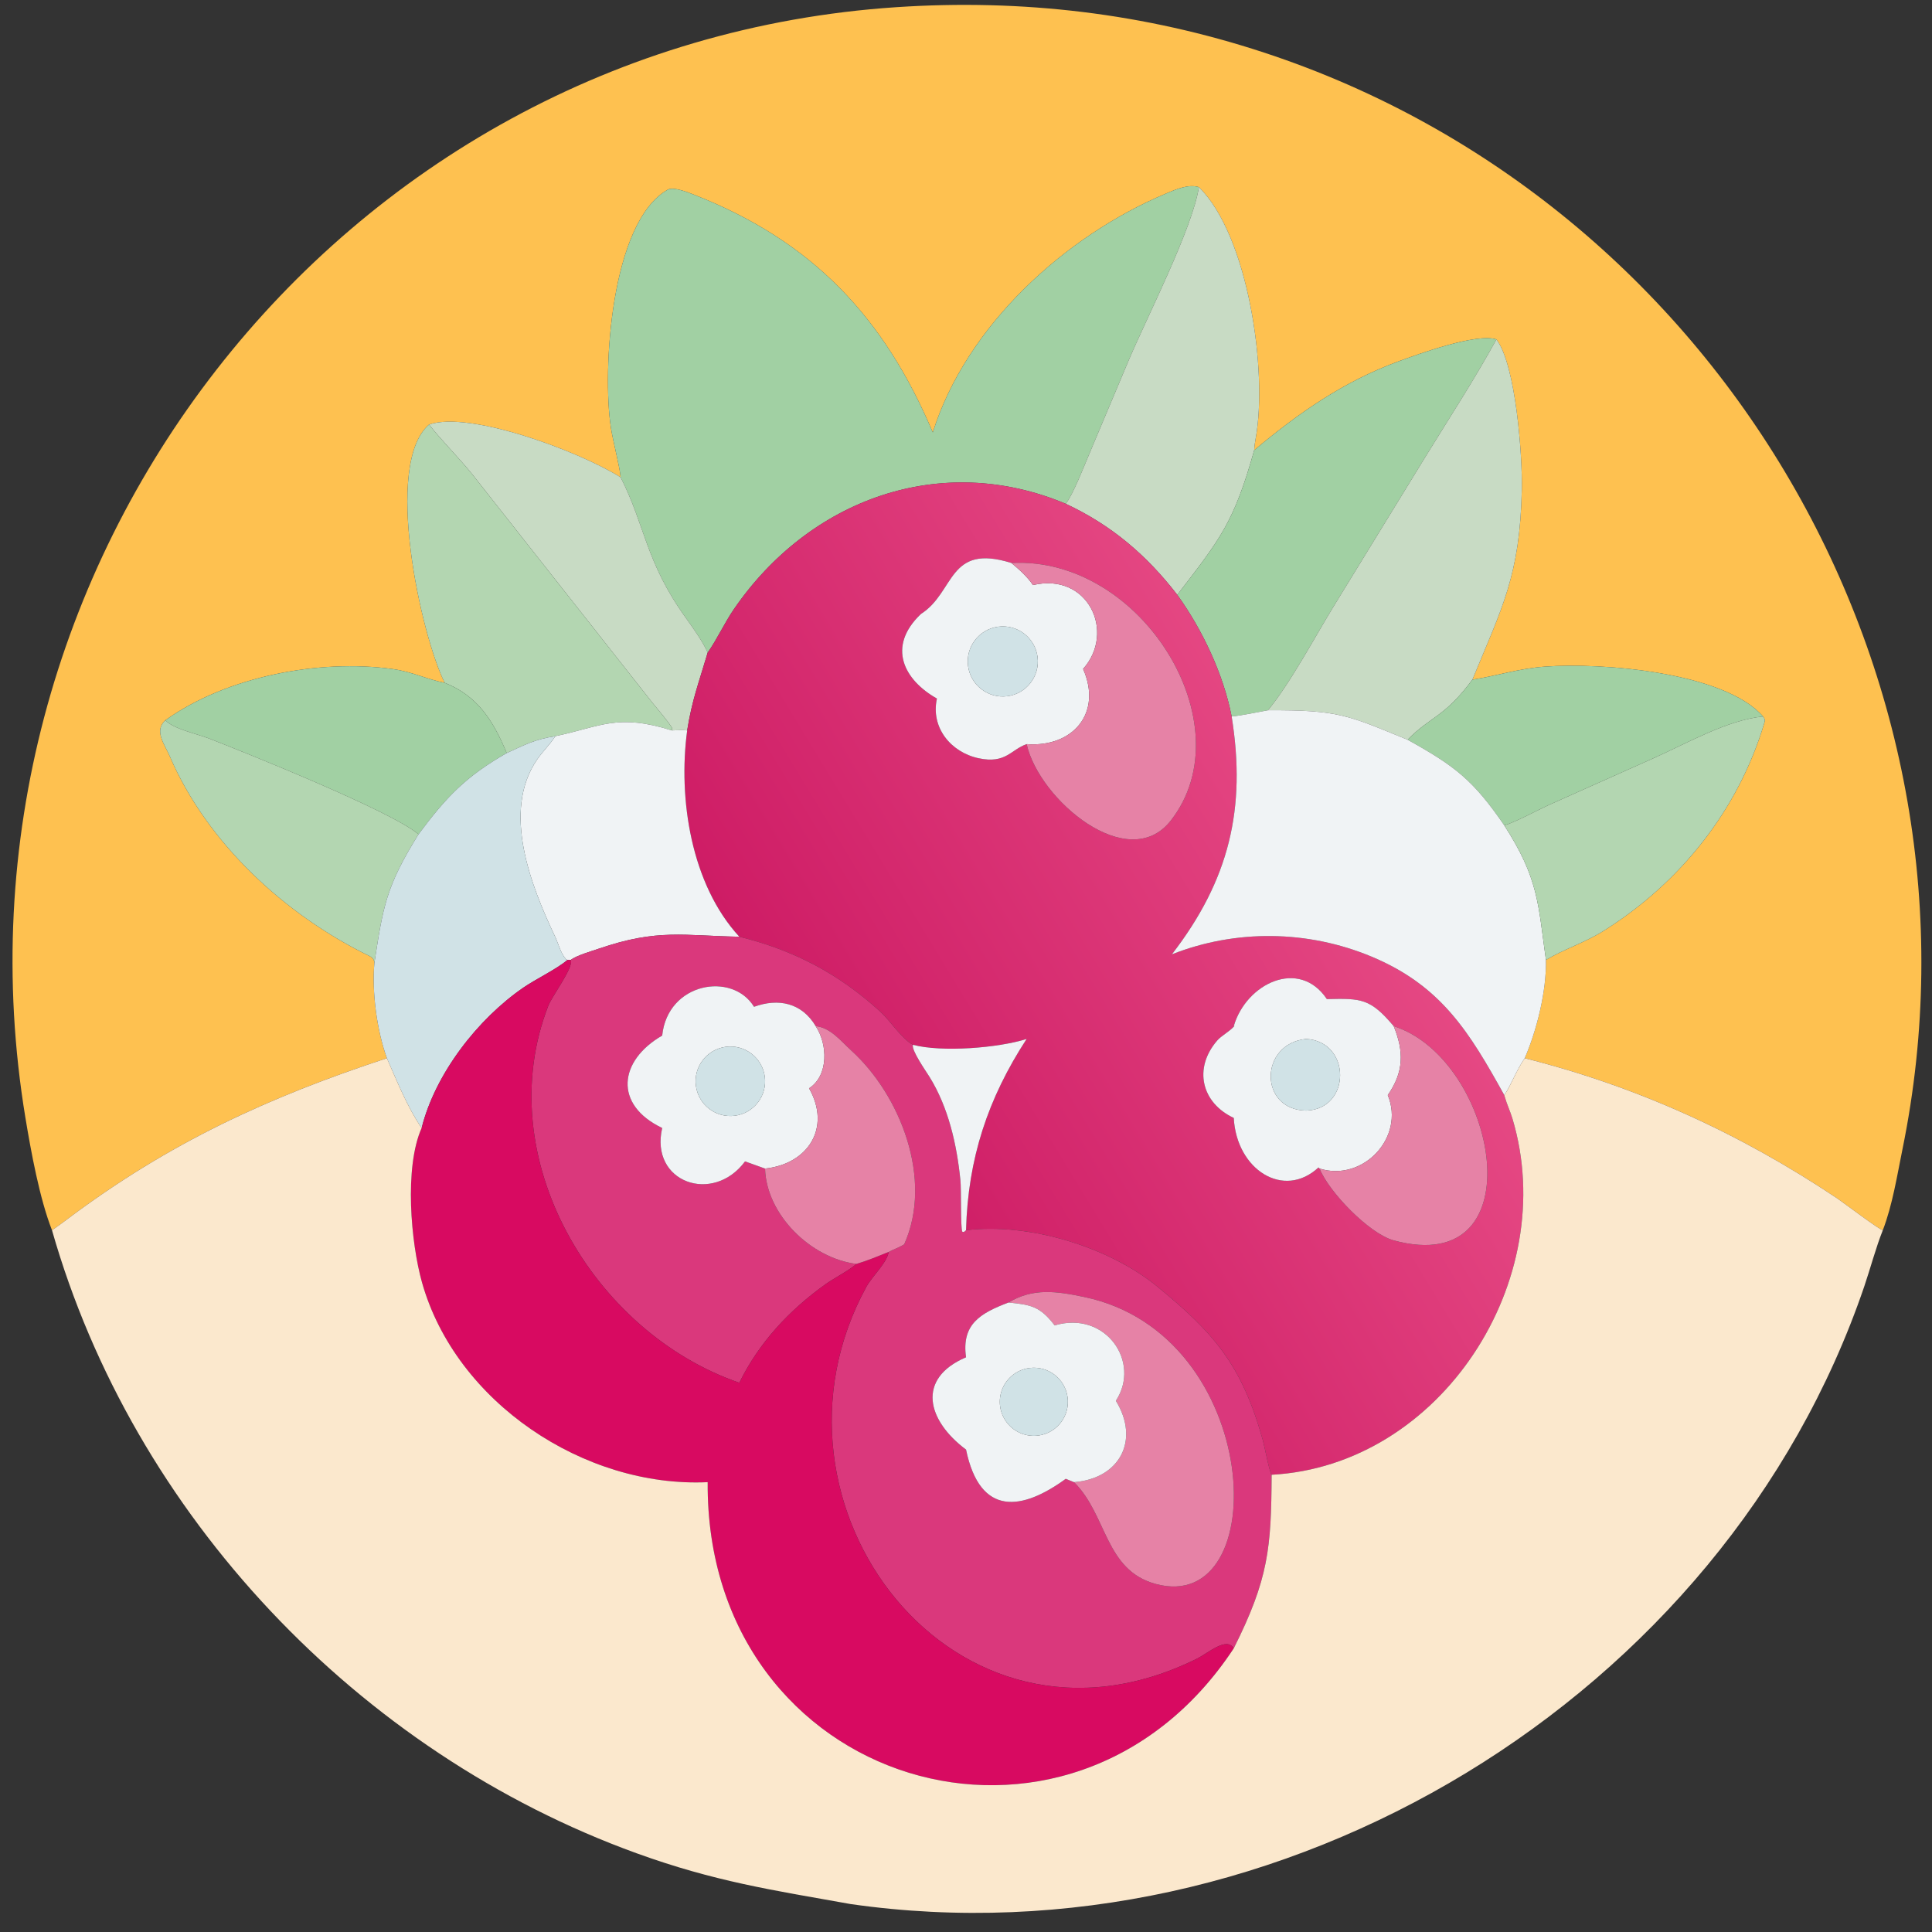
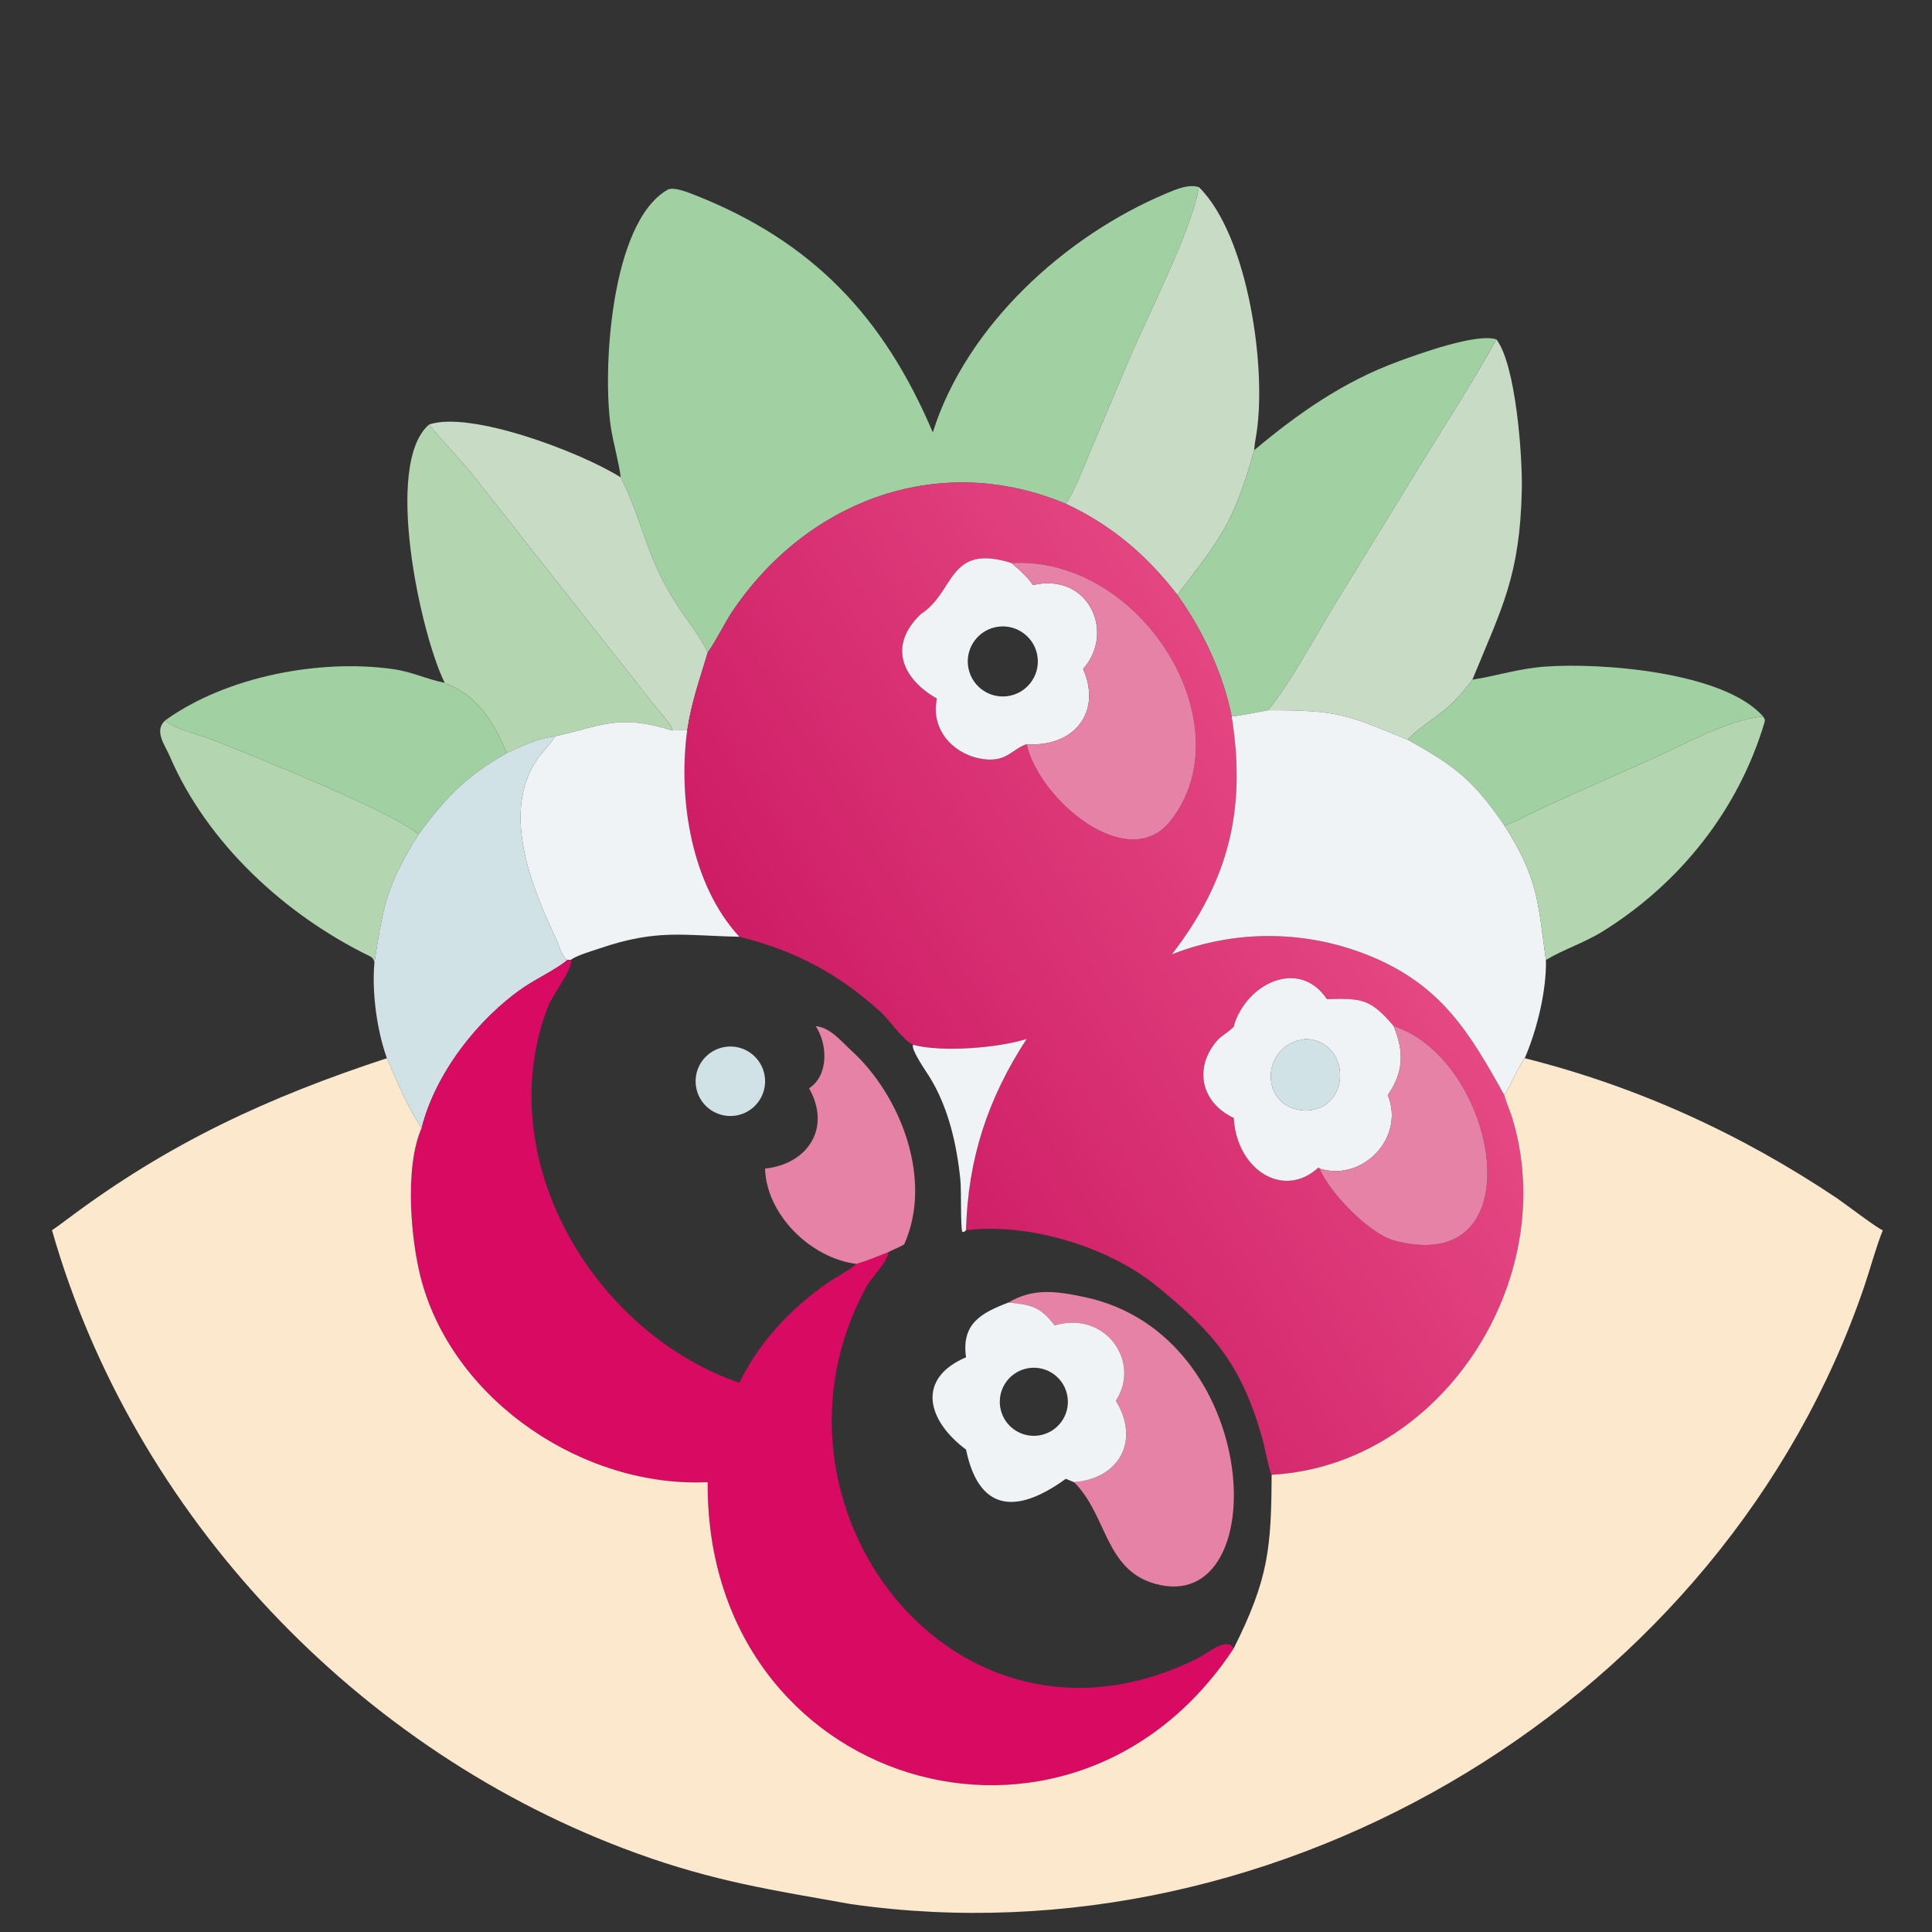
<svg xmlns="http://www.w3.org/2000/svg" width="1024" height="1024" viewBox="0 0 1024 1024">
  <rect x="0" y="0" width="1024" height="1024" fill="#333333" stroke="none" />
-   <path fill="#FEC150" transform="scale(2 2)" d="M317.722 49.59C314.977 48.71 311.642 50.185 309.096 51.253C282.34 62.473 256.084 86.278 247.202 114.596C234.335 84.278 215.579 63.995 183.812 51.553C182.163 50.907 178.415 49.433 176.929 50.28C161.782 58.913 159.63 98.27 161.873 113.178C162.464 117.11 164.203 123.404 164.48 126.497C153.45 119.573 124.421 108.784 113.712 112.505C101.52 122.932 111.534 168.271 117.847 180.949C113.092 180.028 109.319 178.028 104.002 177.295C84.515 174.609 59.985 179.29 43.838 190.863C40.704 193.641 43.647 197.289 44.982 200.395C54.889 223.45 75.56 242.457 97.871 253.341C98.759 253.774 99.126 254.226 99.217 255.204C98.525 262.971 99.872 273.033 102.533 280.435C71.08 290.772 44.868 302.821 17.966 322.993C16.626 323.997 15.174 325.092 13.778 326.016C10.484 317.613 8.207 305.14 6.722 296.137C-17.333 150.259 88.818 11.772 237.582 1.9C270.91 -0.312 303.32 3.519 334.965 13.926C455.986 53.725 529.569 180.148 504.188 304.493C502.744 311.568 501.549 319.288 498.967 326.016C498.189 326.024 488.43 318.618 486.766 317.506C461.211 300.419 433.928 287.95 404.067 280.435C407.279 273.028 409.872 262.582 409.686 254.393C414.636 251.44 419.824 249.914 425.051 246.633C445.331 233.906 460.706 214.579 467.575 191.551C467.83 190.696 467.67 190.548 467.241 189.874C456.859 178.039 424.209 175.546 409.36 176.667C402.445 177.189 396.852 179.056 390.526 180.062L390.203 180.111C398.042 161.001 402.811 152.632 403.295 129.751C403.485 120.824 401.721 96.675 396.567 89.945C391.349 88.191 375.937 93.812 370.499 95.81C356.031 101.128 344.101 109.475 332.381 119.294C332.423 118.271 332.594 117.123 332.776 116.129C335.979 98.636 330.896 62.507 317.722 49.59Z" />
  <path fill="#A1D0A3" transform="scale(2 2)" d="M247.202 114.596C256.084 86.278 282.34 62.473 309.096 51.253C311.642 50.185 314.977 48.71 317.722 49.59C316.025 60.603 303.779 84.414 299 95.752L288.664 120.305C287.317 123.467 284.391 131.022 282.435 133.507C249.247 119.568 214.483 132.333 194.501 161.424C191.975 165.102 190.027 169.438 187.542 172.942C186.3 170.106 183.59 166.299 181.783 163.787C171.009 148.809 171.127 139.647 164.48 126.497C164.203 123.404 162.464 117.11 161.873 113.178C159.63 98.27 161.782 58.913 176.929 50.28C178.415 49.433 182.163 50.907 183.812 51.553C215.579 63.995 234.335 84.278 247.202 114.596Z" />
  <path fill="#C8DBC4" transform="scale(2 2)" d="M317.722 49.59C330.896 62.507 335.979 98.636 332.776 116.129C332.594 117.123 332.423 118.271 332.381 119.294C326.958 138.679 323.261 142.939 311.997 157.637C303.851 147.085 294.548 139.162 282.435 133.507C284.391 131.022 287.317 123.467 288.664 120.305L299 95.752C303.779 84.414 316.025 60.603 317.722 49.59Z" />
  <path fill="#A1D0A3" transform="scale(2 2)" d="M332.381 119.294C344.101 109.475 356.031 101.128 370.499 95.81C375.937 93.812 391.349 88.191 396.567 89.945C390.608 100.797 384.21 110.556 377.744 121.07L353.309 160.889C348.51 168.718 341.79 181.302 336.016 188.23C333.54 188.679 328.721 189.689 326.4 189.874C324.222 178.655 318.639 166.866 311.997 157.637C323.261 142.939 326.958 138.679 332.381 119.294Z" />
  <path fill="#C8DBC4" transform="scale(2 2)" d="M396.567 89.945C401.721 96.675 403.485 120.824 403.295 129.751C402.811 152.632 398.042 161.001 390.203 180.111C382.613 190.31 379.105 189.774 373.034 196.042C357.193 189.553 354.775 188.128 336.016 188.23C341.79 181.302 348.51 168.718 353.309 160.889L377.744 121.07C384.21 110.556 390.608 100.797 396.567 89.945Z" />
  <path fill="#C8DBC4" transform="scale(2 2)" d="M113.712 112.505C124.421 108.784 153.45 119.573 164.48 126.497C171.127 139.647 171.009 148.809 181.783 163.787C183.59 166.299 186.3 170.106 187.542 172.942C185.286 180.63 183.398 185.418 182.111 193.57C180.975 193.411 179.236 193.532 178.045 193.57L178.139 192.975C177.047 191.106 174.334 188.044 172.897 186.237L125.213 125.764C121.674 121.353 116.689 116.406 113.712 112.505Z" />
  <path fill="#B3D6B1" transform="scale(2 2)" d="M117.847 180.949C111.534 168.271 101.52 122.932 113.712 112.505C116.689 116.406 121.674 121.353 125.213 125.764L172.897 186.237C174.334 188.044 177.047 191.106 178.139 192.975L178.045 193.57C163.566 188.996 159.184 192.579 147.173 195.091C141.803 195.902 139.116 197.363 134.284 199.563C130.684 190.966 126.598 184.42 117.847 180.949Z" />
  <defs>
    <linearGradient id="gradient_0" gradientUnits="userSpaceOnUse" x1="226.717" y1="299.651" x2="356.36" y2="220.918">
      <stop offset="0" stop-color="#CE1C65" />
      <stop offset="1" stop-color="#E54883" />
    </linearGradient>
  </defs>
  <path fill="url(#gradient_0)" transform="scale(2 2)" d="M187.542 172.942C190.027 169.438 191.975 165.102 194.501 161.424C214.483 132.333 249.247 119.568 282.435 133.507C294.548 139.162 303.851 147.085 311.997 157.637C318.639 166.866 324.222 178.655 326.4 189.874C330.331 214.298 325.71 233.274 310.562 252.91C327.482 246.234 346.539 246.473 363.379 253.474C382.024 261.225 389.447 273.64 398.649 290.214L398.788 290.705C399.337 292.626 400.238 294.532 400.812 296.444C413.669 339.231 381.858 388.401 336.996 390.829C336.397 390.084 335.127 383.319 334.671 381.685C329.116 361.764 321.757 353.255 306.628 340.893C293.807 330.417 272.694 323.981 256.01 326.016C256.518 307.068 261.772 291.127 272.07 275.331C264.522 277.735 249.587 278.913 241.95 276.884C239.008 275.349 235.884 270.476 233.366 268.173C222.273 258.028 210.425 251.825 195.929 248.242C183.149 234.379 179.667 211.667 182.111 193.57C183.398 185.418 185.286 180.63 187.542 172.942ZM268.037 149.199C251.135 143.89 253.173 156.9 244.065 162.702C234.881 171.432 239.646 180.258 248.297 185.124C246.592 192.829 252.021 199.393 259.381 200.951C266.586 202.477 267.874 198.643 272.07 197.202C275.401 212.004 298.988 231.856 310.261 217.466C330.125 192.108 302.558 147.301 268.037 149.199ZM369.345 271.944C363.156 264.598 360.774 264.549 351.639 264.771C344.249 253.785 330.216 260.675 326.957 271.944L327.196 271.832C325.744 273.481 323.731 274.416 322.587 275.734C316.207 283.085 318.385 292.257 326.957 296.263C327.701 310.023 340.201 317.928 349.413 309.392L349.705 309.685C352.162 315.863 362.855 326.952 369.356 328.715C407.493 339.059 396.958 280.811 369.345 271.944Z" />
  <path fill="#F0F3F5" transform="scale(2 2)" d="M248.297 185.124C239.646 180.258 234.881 171.432 244.065 162.702C253.173 156.9 251.135 143.89 268.037 149.199C270.102 150.924 272.235 152.804 273.749 155.049C288.314 151.595 295.751 167.462 287.029 177.274C292.171 188.89 284.405 198.112 272.07 197.202C267.874 198.643 266.586 202.477 259.381 200.951C252.021 199.393 246.592 192.829 248.297 185.124ZM264.475 166.092C259.421 166.795 255.882 171.443 256.548 176.501C257.214 181.559 261.836 185.133 266.899 184.504C272.014 183.868 275.633 179.188 274.96 174.077C274.287 168.966 269.58 165.382 264.475 166.092Z" />
  <path fill="#E682A6" transform="scale(2 2)" d="M268.037 149.199C302.558 147.301 330.125 192.108 310.261 217.466C298.988 231.856 275.401 212.004 272.07 197.202C284.405 198.112 292.171 188.89 287.029 177.274C295.751 167.462 288.314 151.595 273.749 155.049C272.235 152.804 270.102 150.924 268.037 149.199Z" />
-   <path fill="#D0E2E6" transform="scale(2 2)" d="M266.899 184.504C261.836 185.133 257.214 181.559 256.548 176.501C255.882 171.443 259.421 166.795 264.475 166.092C269.58 165.382 274.287 168.966 274.96 174.077C275.633 179.188 272.014 183.868 266.899 184.504Z" />
  <path fill="#A1D0A3" transform="scale(2 2)" d="M390.203 180.111L390.526 180.062C396.852 179.056 402.445 177.189 409.36 176.667C424.209 175.546 456.859 178.039 467.241 189.874C457.769 190.786 447.141 196.941 438.184 200.938L410.497 213.307C407.44 214.693 401.475 217.945 398.649 218.728C390.441 206.767 385.626 203.025 373.034 196.042C379.105 189.774 382.613 190.31 390.203 180.111Z" />
  <path fill="#A1D0A3" transform="scale(2 2)" d="M43.838 190.863C59.985 179.29 84.515 174.609 104.002 177.295C109.319 178.028 113.092 180.028 117.847 180.949C126.598 184.42 130.684 190.966 134.284 199.563C123.426 205.794 118.325 211.148 110.905 221.101C103.895 215.019 64.784 199.356 55.419 195.713C52.352 194.52 45.876 193.161 43.838 190.863Z" />
  <path fill="#F0F3F5" transform="scale(2 2)" d="M326.4 189.874C328.721 189.689 333.54 188.679 336.016 188.23C354.775 188.128 357.193 189.553 373.034 196.042C385.626 203.025 390.441 206.767 398.649 218.728C407.72 232.798 407.594 239.377 409.686 254.393C409.872 262.582 407.279 273.028 404.067 280.435C401.796 283.731 400.384 287.749 398.649 290.214C389.447 273.64 382.024 261.225 363.379 253.474C346.539 246.473 327.482 246.234 310.562 252.91C325.71 233.274 330.331 214.298 326.4 189.874Z" />
  <path fill="#B3D6B1" transform="scale(2 2)" d="M398.649 218.728C401.475 217.945 407.44 214.693 410.497 213.307L438.184 200.938C447.141 196.941 457.769 190.786 467.241 189.874C467.67 190.548 467.83 190.696 467.575 191.551C460.706 214.579 445.331 233.906 425.051 246.633C419.824 249.914 414.636 251.44 409.686 254.393C407.594 239.377 407.72 232.798 398.649 218.728Z" />
  <path fill="#B3D6B1" transform="scale(2 2)" d="M99.217 255.204C99.126 254.226 98.759 253.774 97.871 253.341C75.56 242.457 54.889 223.45 44.982 200.395C43.647 197.289 40.704 193.641 43.838 190.863C45.876 193.161 52.352 194.52 55.419 195.713C64.784 199.356 103.895 215.019 110.905 221.101C102.3 234.939 101.523 240.207 99.217 255.204Z" />
  <path fill="#F0F3F5" transform="scale(2 2)" d="M147.173 195.091C159.184 192.579 163.566 188.996 178.045 193.57C179.236 193.532 180.975 193.411 182.111 193.57C179.667 211.667 183.149 234.379 195.929 248.242C181.256 247.986 174.296 246.054 158.739 251.388C156.931 252.008 152.659 253.246 151.254 254.393L150.371 254.393L150.014 254.239C148.534 252.531 148.036 250.19 147.098 248.203C140.758 234.777 132.866 215.048 142.351 201.267C143.732 199.26 145.597 197.427 146.899 195.503L147.173 195.091Z" />
  <path fill="#D0E2E6" transform="scale(2 2)" d="M134.284 199.563C139.116 197.363 141.803 195.902 147.173 195.091L146.899 195.503C145.597 197.427 143.732 199.26 142.351 201.267C132.866 215.048 140.758 234.777 147.098 248.203C148.036 250.19 148.534 252.531 150.014 254.239L150.371 254.393C147.607 256.779 142.059 259.421 138.752 261.689C126.615 270.014 115.335 284.55 111.739 298.929C108.054 293.613 105.12 286.334 102.533 280.435C99.872 273.033 98.525 262.971 99.217 255.204C101.523 240.207 102.3 234.939 110.905 221.101C118.325 211.148 123.426 205.794 134.284 199.563Z" />
-   <path fill="#DA387C" transform="scale(2 2)" d="M195.929 248.242C210.425 251.825 222.273 258.028 233.366 268.173C235.884 270.476 239.008 275.349 241.95 276.884C241.411 278.209 245.362 283.825 246.337 285.397C251.342 293.474 253.565 303.318 254.51 312.687C254.787 315.23 254.523 325.245 255.01 326.415L255.442 326.501L256.01 326.016C272.694 323.981 293.807 330.417 306.628 340.893C321.757 353.255 329.116 361.764 334.671 381.685C335.127 383.319 336.397 390.084 336.996 390.829C336.892 410.187 336.214 418.367 326.957 436.83C325.079 433.659 320.197 438.081 317.2 439.566C253.069 471.338 197.953 398.737 229.633 340.951C231.09 338.292 235.107 334.578 235.489 331.787C236.803 331.063 237.982 330.742 239.619 329.77C247.345 312.529 238.647 290.251 225.585 278.387C222.842 275.895 220.08 272.317 216.17 271.944C212.474 265.739 206.293 264.46 199.826 266.811C194.077 257.422 176.927 260.353 175.489 274.435C163.996 281.073 162.551 292.74 175.489 298.929C172.157 313.368 188.94 319.246 197.444 307.78L202.748 309.685C203.076 321.822 214.788 333.418 226.97 334.954C225.307 336.5 220.903 338.809 218.765 340.341C209.15 347.234 201.161 355.772 195.929 366.448C157.107 353.084 129.682 306.701 145.315 266.507C146.296 263.983 152.145 256.192 151.254 254.393C152.659 253.246 156.931 252.008 158.739 251.388C174.296 246.054 181.256 247.986 195.929 248.242ZM267.262 345.181C259.925 347.98 254.758 350.844 256.01 359.693C242.736 365.372 245.712 376.473 256.01 384.157C259.737 402.132 270.981 400.248 282.435 391.901L284.63 392.789C293.45 401.507 292.75 416.068 306.242 419.756C337.616 428.331 335.027 353.705 287.346 343.721C279.951 342.172 273.789 341.274 267.262 345.181Z" />
  <path fill="#D80A61" transform="scale(2 2)" d="M150.371 254.393L151.254 254.393C152.145 256.192 146.296 263.983 145.315 266.507C129.682 306.701 157.107 353.084 195.929 366.448C201.161 355.772 209.15 347.234 218.765 340.341C220.903 338.809 225.307 336.5 226.97 334.954C229.828 334.114 232.711 332.892 235.489 331.787C235.107 334.578 231.09 338.292 229.633 340.951C197.953 398.737 253.069 471.338 317.2 439.566C320.197 438.081 325.079 433.659 326.957 436.83C283.691 502.534 186.947 473.673 187.542 392.789C154.843 394.326 120.729 371.573 111.82 339.8C108.896 329.372 107.076 309.401 111.739 298.929C115.335 284.55 126.615 270.014 138.752 261.689C142.059 259.421 147.607 256.779 150.371 254.393Z" />
  <path fill="#F0F3F5" transform="scale(2 2)" d="M351.639 264.771C360.774 264.549 363.156 264.598 369.345 271.944C372.084 278.668 372.063 284.041 367.774 290.214C372.407 301.359 361.249 313.3 349.705 309.685L349.413 309.392C340.201 317.928 327.701 310.023 326.957 296.263C318.385 292.257 316.207 283.085 322.587 275.734C323.731 274.416 325.744 273.481 327.196 271.832L326.957 271.944C330.216 260.675 344.249 253.785 351.639 264.771ZM346.125 275.331C333.703 276.617 333.582 294.1 346.125 294.318C358.162 293.957 358.136 275.988 346.125 275.331Z" />
-   <path fill="#F0F3F5" transform="scale(2 2)" d="M199.826 266.811C206.293 264.46 212.474 265.739 216.17 271.944C219.332 276.677 219.679 284.982 214.414 288.41C220.368 298.951 214.061 308.497 202.748 309.685L197.444 307.78C188.94 319.246 172.157 313.368 175.489 298.929C162.551 292.74 163.996 281.073 175.489 274.435C176.927 260.353 194.077 257.422 199.826 266.811ZM191.376 277.599C186.455 278.797 183.425 283.742 184.592 288.67C185.76 293.597 190.686 296.658 195.621 295.52C200.598 294.373 203.691 289.394 202.514 284.424C201.336 279.454 196.339 276.392 191.376 277.599Z" />
  <path fill="#E682A6" transform="scale(2 2)" d="M216.17 271.944C220.08 272.317 222.842 275.895 225.585 278.387C238.647 290.251 247.345 312.529 239.619 329.77C237.982 330.742 236.803 331.063 235.489 331.787C232.711 332.892 229.828 334.114 226.97 334.954C214.788 333.418 203.076 321.822 202.748 309.685C214.061 308.497 220.368 298.951 214.414 288.41C219.679 284.982 219.332 276.677 216.17 271.944Z" />
  <path fill="#E682A6" transform="scale(2 2)" d="M369.345 271.944C396.958 280.811 407.493 339.059 369.356 328.715C362.855 326.952 352.162 315.863 349.705 309.685C361.249 313.3 372.407 301.359 367.774 290.214C372.063 284.041 372.084 278.668 369.345 271.944Z" />
  <path fill="#F0F3F5" transform="scale(2 2)" d="M256.01 326.016L255.442 326.501L255.01 326.415C254.523 325.245 254.787 315.23 254.51 312.687C253.565 303.318 251.342 293.474 246.337 285.397C245.362 283.825 241.411 278.209 241.95 276.884C249.587 278.913 264.522 277.735 272.07 275.331C261.772 291.127 256.518 307.068 256.01 326.016Z" />
  <path fill="#D0E2E6" transform="scale(2 2)" d="M346.125 294.318C333.582 294.1 333.703 276.617 346.125 275.331C358.136 275.988 358.162 293.957 346.125 294.318Z" />
  <path fill="#D0E2E6" transform="scale(2 2)" d="M195.621 295.52C190.686 296.658 185.76 293.597 184.592 288.67C183.425 283.742 186.455 278.797 191.376 277.599C196.339 276.392 201.336 279.454 202.514 284.424C203.691 289.394 200.598 294.373 195.621 295.52Z" />
  <path fill="#FBE8CD" transform="scale(2 2)" d="M13.778 326.016C15.174 325.092 16.626 323.997 17.966 322.993C44.868 302.821 71.08 290.772 102.533 280.435C105.12 286.334 108.054 293.613 111.739 298.929C107.076 309.401 108.896 329.372 111.82 339.8C120.729 371.573 154.843 394.326 187.542 392.789C186.947 473.673 283.691 502.534 326.957 436.83C336.214 418.367 336.892 410.187 336.996 390.829C381.858 388.401 413.669 339.231 400.812 296.444C400.238 294.532 399.337 292.626 398.788 290.705L398.649 290.214C400.384 287.749 401.796 283.731 404.067 280.435C433.928 287.95 461.211 300.419 486.766 317.506C488.43 318.618 498.189 326.024 498.967 326.016C497.162 330.502 495.644 336.231 494.054 340.9C456.844 450.207 339.366 520.952 225.404 504.593C204.484 500.864 189.376 498.615 168.752 491.15C94.888 464.411 35.319 401.497 13.778 326.016Z" />
  <path fill="#E682A6" transform="scale(2 2)" d="M267.262 345.181C273.789 341.274 279.951 342.172 287.346 343.721C335.027 353.705 337.616 428.331 306.242 419.756C292.75 416.068 293.45 401.507 284.63 392.789C296.735 391.844 302.149 381.689 295.717 371.221C302.449 360.953 293.009 347.228 279.497 351.241C275.634 346.211 273.267 345.771 267.262 345.181Z" />
  <path fill="#F0F3F5" transform="scale(2 2)" d="M256.01 359.693C254.758 350.844 259.925 347.98 267.262 345.181C273.267 345.771 275.634 346.211 279.497 351.241C293.009 347.228 302.449 360.953 295.717 371.221C302.149 381.689 296.735 391.844 284.63 392.789L282.435 391.901C270.981 400.248 259.737 402.132 256.01 384.157C245.712 376.473 242.736 365.372 256.01 359.693ZM272.898 362.53C269.663 362.92 266.89 365.025 265.644 368.035C264.397 371.045 264.87 374.493 266.881 377.057C268.892 379.62 272.129 380.899 275.35 380.404C280.218 379.656 283.587 375.141 282.917 370.261C282.248 365.381 277.788 361.94 272.898 362.53Z" />
-   <path fill="#D0E2E6" transform="scale(2 2)" d="M275.35 380.404C272.129 380.899 268.892 379.62 266.881 377.057C264.87 374.493 264.397 371.045 265.644 368.035C266.89 365.025 269.663 362.92 272.898 362.53C277.788 361.94 282.248 365.381 282.917 370.261C283.587 375.141 280.218 379.656 275.35 380.404Z" />
</svg>